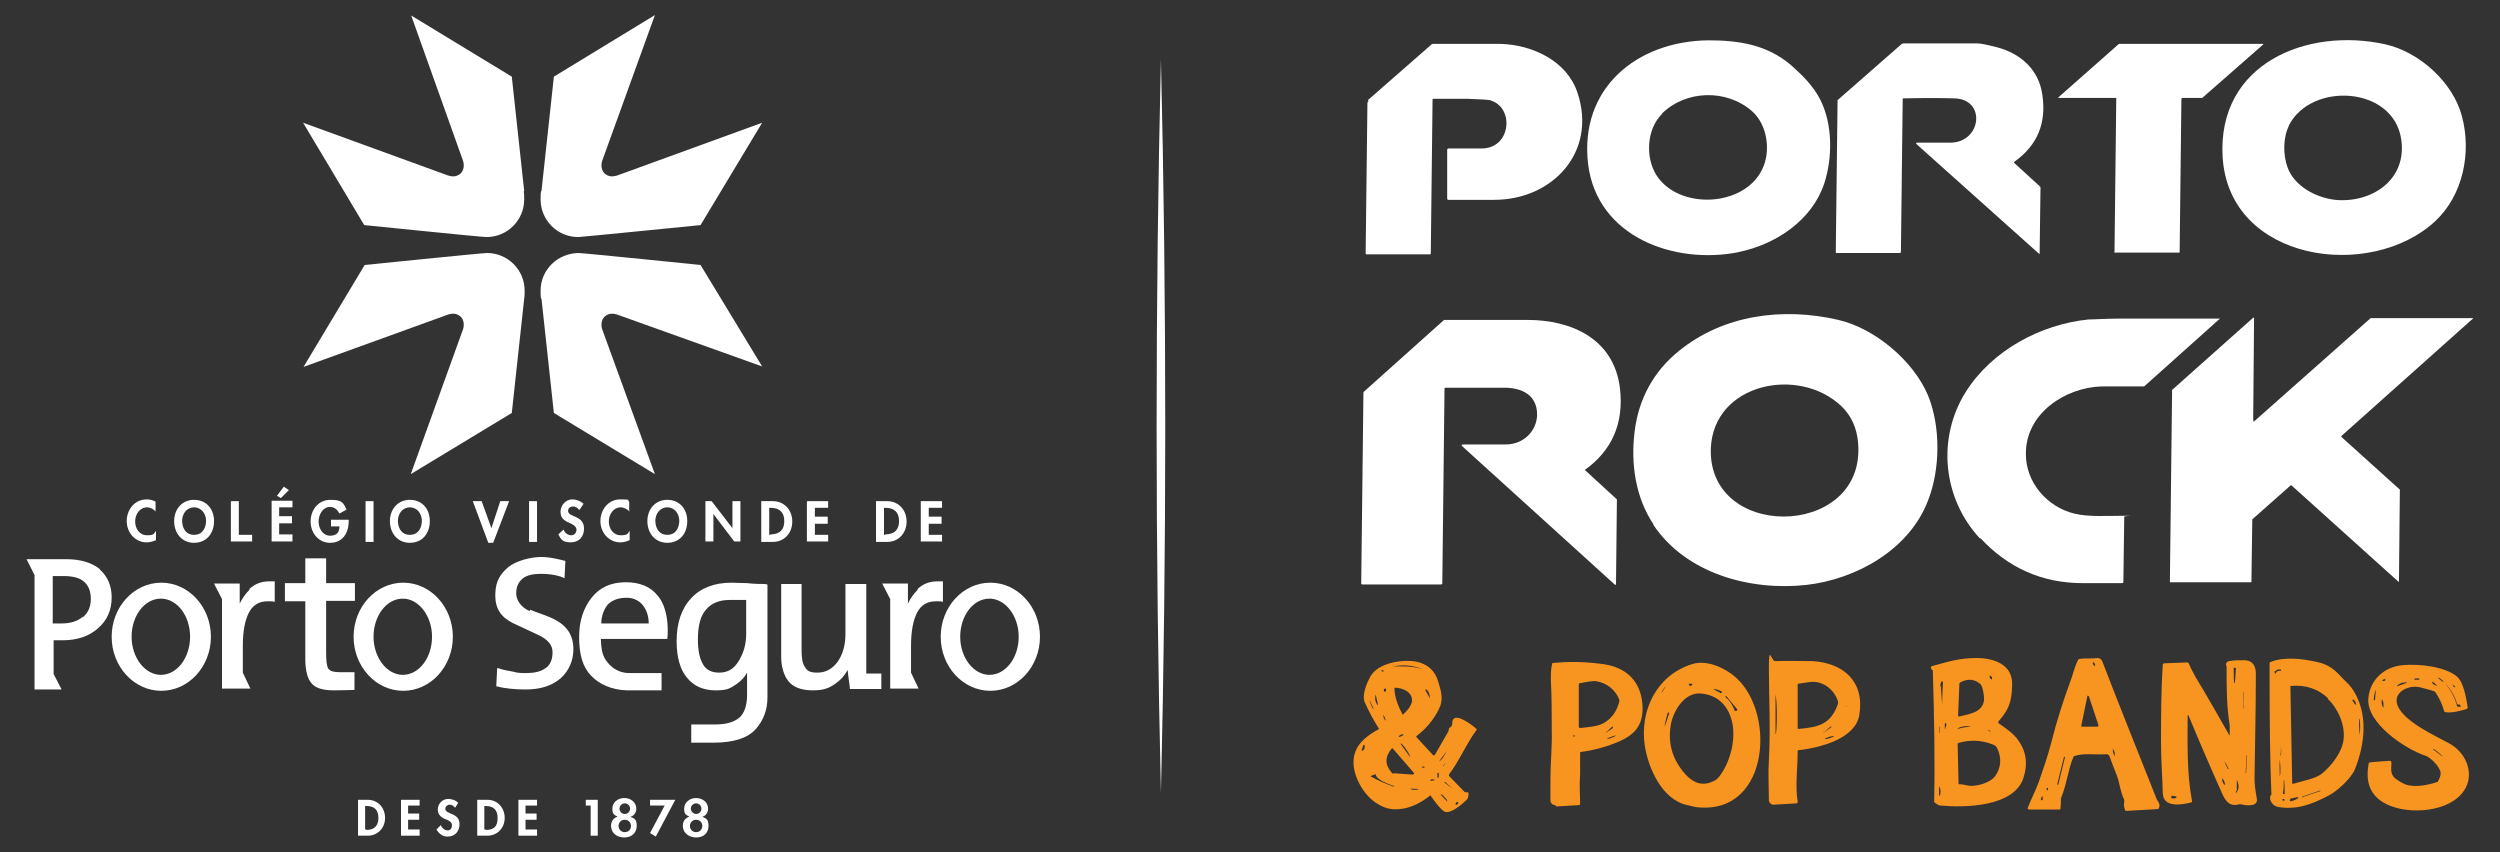
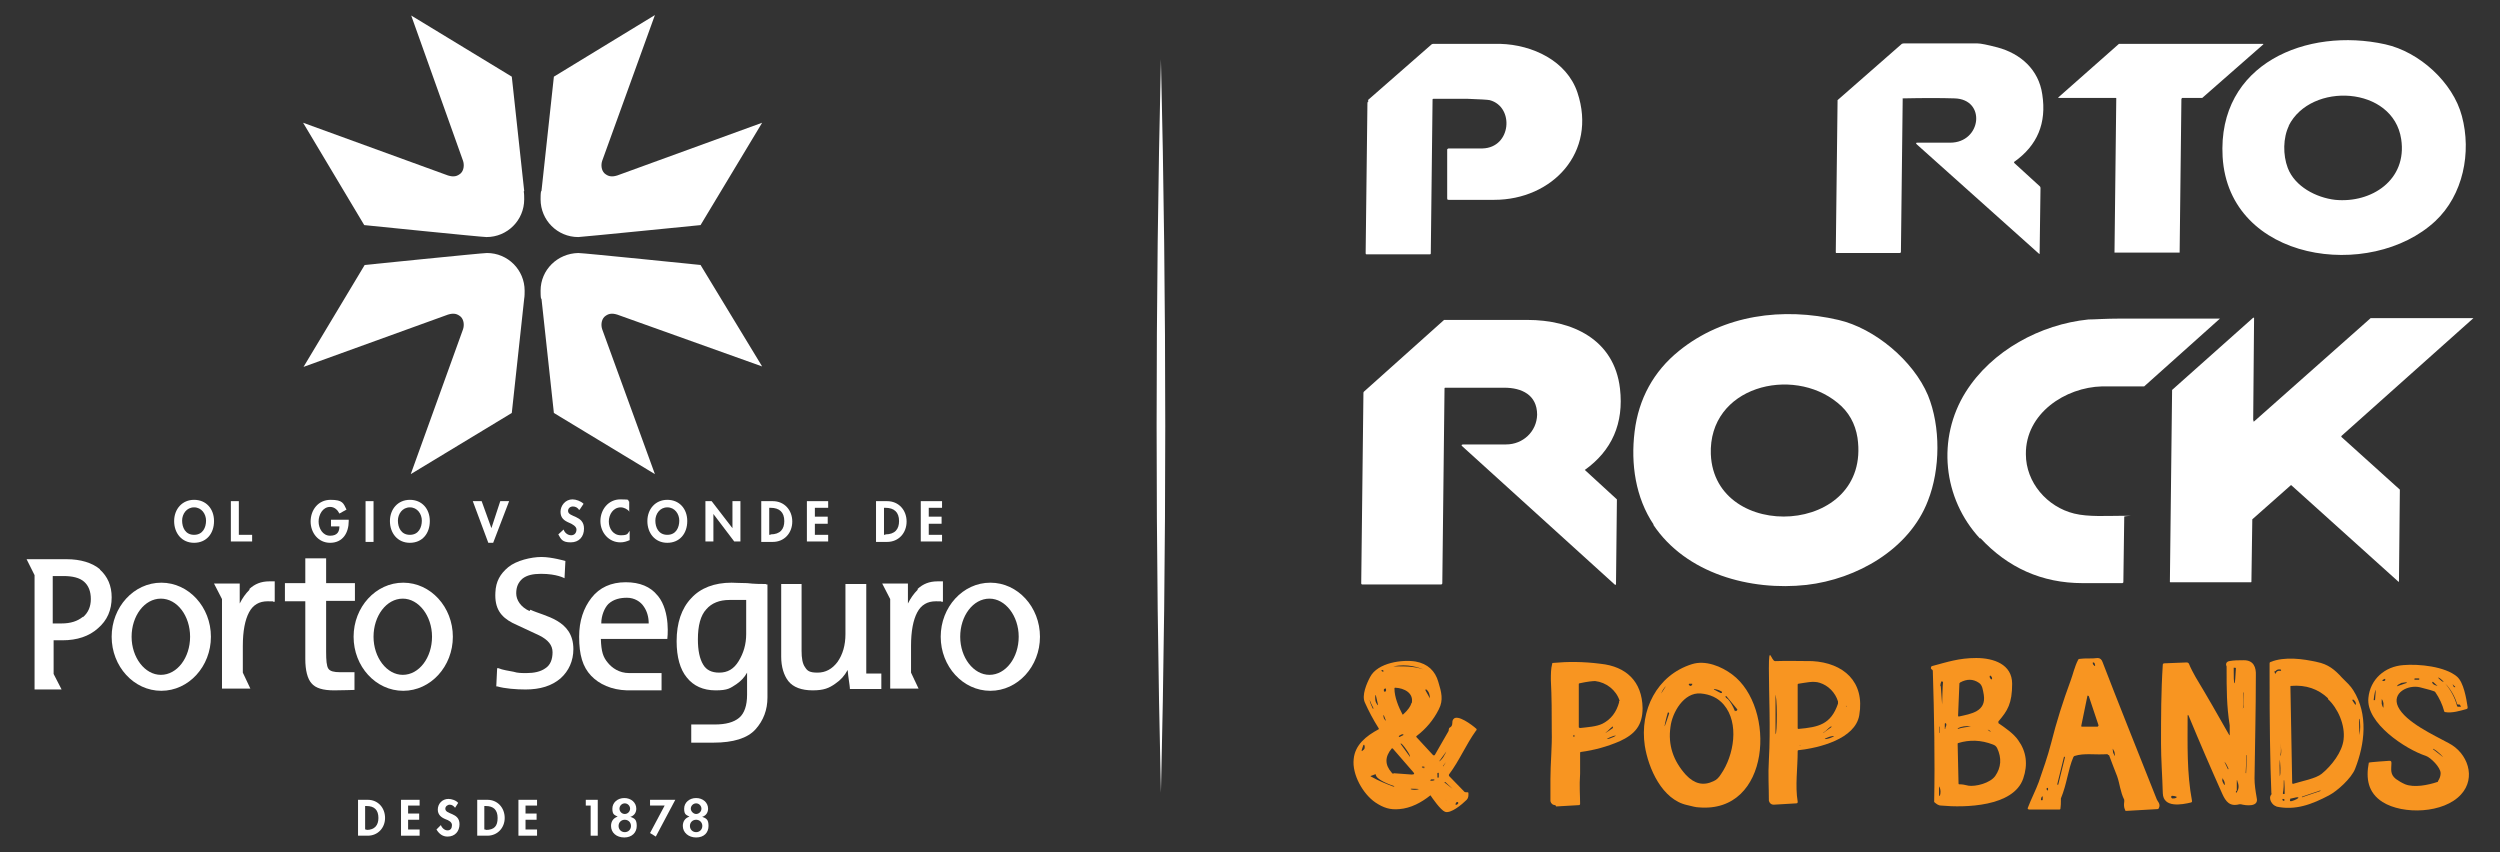
<svg xmlns="http://www.w3.org/2000/svg" id="Layer_1" version="1.1" viewBox="0 0 564.2 192.3">
  <rect x="0" y="0" width="564.2" height="192.3" fill="#333333" stroke="none" />
  <defs>
    <style>
      .st0 {
        fill: #fff;
      }

      .st1 {
        fill: #f89521;
      }
    </style>
  </defs>
  <g>
    <path class="st0" d="M501.6,35.4c-1.2-21.1,19.1-29.3,36.7-25.4,7.7,1.7,15.3,8.6,17.3,16.2,2.2,8.2.3,17.8-6,23.7-14.6,13.6-46.6,9.2-48-14.5h0ZM516.6,28.3c-1.4,2.8-1.4,6.7-.3,9.6,1.6,4.2,6.4,6.7,10.7,7.2,8.2.8,16.3-4.5,14.9-13.7-1.8-12-20.4-13-25.4-3h.1Z" />
    <path class="st0" d="M492.3,22.3l-.4,34.7s0,0-.1,0h-14.6l.4-34.8s0-.1-.1-.1h-12.9s-.1,0-.1-.1h0l13.7-12.1h32.5s.1,0,.1.1h0l-13.8,12.1h-4.5s-.1,0-.1.1h0Z" />
    <path class="st0" d="M429.4,22.3l-.4,34.5c0,.2-.1.3-.3.3h-14.2c-.2,0-.2,0-.2-.3l.4-33.9c0-.1,0-.2,0-.3l14.5-12.7s.2-.1.4-.1h16.7c.7,0,2.2.3,4.5.9,5.2,1.4,9.3,5,10.1,10.6,1,6.5-1.1,11.5-6.3,15.2-.1,0-.1.2,0,.3l5.8,5.3s.1.2.1.3l-.2,14.9s0,0-.1,0h0l-27.6-24.7c-.3-.3-.2-.4.1-.4h7.4c7.1,0,8.2-9.8,1-10-3.1-.1-7-.1-11.6,0-.1,0-.2,0-.2.2v-.2Z" />
-     <path class="st0" d="M392.4,56.9c-14.5,2.9-32-3.4-34-19.9-2-17.1,11-27.7,27.1-27.9,7,0,13.3,1,18.7,5.6,2.6,2.3,5.1,4.8,6.6,7.8,2.8,5.5,2.8,13.1.9,18.9-2.8,8.4-11,13.8-19.4,15.5h.1ZM375.1,25.7c-3.5,3.4-3.8,9.8-1.3,13.8,5,7.9,19.8,7.3,23.9-1.3,2-4.1,1.2-10.1-2.4-13.2-5.7-4.9-14.8-4.7-20.2.6h0Z" />
    <path class="st0" d="M308.7,22.6l14.4-12.6s.2-.1.3-.1h15.2c7.2.2,15,3.8,17.4,11,4.5,13.5-5.7,24.2-18.8,24.2h-10.2c-.3,0-.4,0-.4-.4v-11c0,0,.2-.2.3-.2,2.6,0,5.1,0,7.7,0,6.5-.2,7.2-9.4,1.6-10.9-.5-.1-2.2-.2-5-.3h-7.7c-.1,0-.2,0-.2.2l-.4,34.7c0,0,0,.2-.2.2h-14.2c-.2,0-.3,0-.3-.3l.4-33.7c0-.2,0-.4.2-.5v-.2Z" />
    <path class="st0" d="M508.6,95.2l26.4-23.4h23.1s.1,0,.1,0h0l-29.8,26.6v.2h0l13.2,11.9h0l-.2,20.7s0,.1-.1.1h0l-24.2-21.8h-.1l-8.7,7.7h0l-.2,14.1s0,.1-.1.1h-18.2s-.1,0-.1-.1h0l.5-43.3h0l18.3-16.3h.2l-.2,23.2s0,0,.1,0h0Z" />
    <path class="st0" d="M446.9,121.6c-8.5-9.1-9.8-22.7-3.3-33.1,5.9-9.4,16.9-15.3,27.7-16.4,1.4,0,3.8-.2,7.2-.2h22.4s.1,0,.1,0h0c0,0-17.1,15.3-17.1,15.3,0,0-.2,0-.3,0h-9.2c-8.3.2-17.3,6.1-17.2,15.3,0,6.4,4.8,11.9,10.9,13.4,3.2.8,7.5.5,11.1.5s.2,0,.2.2l-.2,14.8s0,.1-.2.2h-9c-9.2,0-16.9-3.5-23.1-10.2h0Z" />
    <path class="st0" d="M373.2,118.4c-4.1-6.1-5.2-13.7-4.3-21,.9-7.4,4.3-13.6,10-18.2,10.1-8.2,23.5-9.9,36-7,8.2,1.9,16.9,9.2,20.2,17,2.9,7.1,2.8,16.7,0,23.8-4.2,11-16.1,17.7-27.4,19-12.6,1.4-27.2-2.5-34.6-13.6h0ZM386.1,102.5c.8,20.1,36.3,18.5,33.1-3.7-.5-3.2-2-5.9-4.5-7.9-10.2-8.4-29.2-3.7-28.6,11.7h0Z" />
    <path class="st0" d="M357.6,106l7.3,6.7s0,.2,0,.3l-.2,18.8s0,.2-.2.2h0l-34.4-31.2c-.4-.3-.3-.5.2-.5h9.6c3.8,0,6.9-2.9,7-6.7,0-4.5-3.5-6.1-7.4-6.1h-13.3c-.1,0-.2,0-.2.2l-.5,43.9c0,.2-.1.3-.3.3h-17.8c-.1,0-.2-.1-.2-.2h0l.5-43c0,0,0-.2.1-.3l18.1-16.2s.2,0,.3,0h18.5c10,0,19.6,4.3,20.9,15.5.9,7.8-1.8,14-8,18.4,0,0,0,.2,0,.3v-.3Z" />
    <g>
      <path class="st1" d="M547.5,170.6c-4.6-1.5-13.6-7.4-13-13.1.4-4.2,3.7-7.1,7.9-7.4,3.5-.3,9.4.3,12.1,2.6,1.5,1.3,2.1,4.9,2.4,6.9,0,.2,0,.3-.2.4-1.4.4-3.4,1-4.9.7-.1,0-.2-.1-.2-.2-.4-1.5-1.1-3-2-4.3,0,0-.2-.2-.3-.2-1.1-.4-2.2-.6-3.2-.9-2.6-.6-6.4,1.2-4.9,4.4,1.7,3.5,8.1,6.4,11.4,8.2,4.3,2.2,6.3,7.8,2.8,11.6-3.9,4.3-13.1,4.6-17.7,1.7-3.3-2.1-3.8-5.3-3.1-8.9h.1c0-.1,4.5-.4,4.5-.4.4,0,.5.1.5.5,0,1.3-.4,2.5,1,3.6.7.5,1.4.9,2.1,1.2,2,.8,5.1.2,7.2-.5.1,0,.2,0,.2-.2.4-.6.6-1.2.6-1.8,0-1.3-2.2-3.5-3.3-3.9h0ZM551.5,153.9s-.2-.3-.6-.6h0c-.3-.3-.6-.4-.7-.4h0s.2.3.6.6h0c.3.3.6.4.7.4h0ZM545.9,153.4s.1,0,.1-.2c0,0,0-.1-.2-.1h-.8q-.3.2,0,.3h.9ZM555.1,159h-.4c-.1,0-.2-.1-.2-.2-.5-1.7-1.4-3.2-2.6-4.5h0c1.2,1.5,2.1,3.1,2.6,5,0,.1.1.2.3.2h.5q.2-.2,0-.2l-.2-.3ZM548.9,154c.1.5.8.7,1.2.8h0l-1-.9h-.2q0,.1,0,0ZM553.7,154.9c0,.1.2.2.3.2,0,0,.1,0,.1-.1h0l-.5-.5h-.1c.1.2.2.3.2.3h0ZM538.2,153.2l-.4.2c-.2.1-.2.2,0,.3.2,0,.4,0,.5-.2v-.3h-.2,0ZM540.9,154.9l2.3-.8h0c0-.2-.6-.1-1.1,0h-.1c-.6.3-1,.5-1,.7h0ZM535.8,158h.2c.1-1.3.2-2.3.1-2.3h0s-.3,1-.4,2.2h0c0,.1,0,.1,0,.1ZM537.9,159.7v-1h0c-.1-.5-.3-.9-.4-.9v1h0c.1.5.3.9.4.9ZM549.1,169.1l2.3,1.8h0c-.6-.7-1.4-1.4-2.2-1.9h-.1Z" />
      <path class="st1" d="M513.8,182c-1-.2-2-1.8-1.2-2.7,0,0,.1-.2,0-.3-.3-7.2-.4-16-.4-26.4v-2.9c0-.1,0-.2.2-.3,3.2-1.3,7.4-.7,10.5,0,2.5.5,4,1.7,5.7,3.6.9.9,1.9,1.8,2.5,2.8,3.4,5.4,2.6,12.1.4,17.7-.8,2.1-4,5-5.9,6-3.8,2-7.6,3.5-12,2.5h.2ZM513.4,151.4c-.1.1-.1.3,0,.5,0,.2.2.2.2,0,.2-.4.5-.6,1-.5,0,0,.2,0,.2-.1,0,0,0-.2-.1-.2h0c-.5-.1-.9,0-1.2.4h0ZM525.4,157.6c-2.2-2.1-5-3.1-8.4-2.8,0,0-.1,0-.1.1l.4,21.8s0,.2.2.2h0c1.9-.6,5.2-1.2,6.5-2.3,2.2-1.8,4.6-4.9,4.9-7.7.4-3.3-1.3-7.1-3.6-9.2h.1ZM531.1,157.9h-.2v.2l.6.9h.2c0-.6-.3-.9-.7-1.2h0ZM532.4,162.3c0,1.2,0,2.4.1,3.6h0c.2-1.3.2-2.6,0-3.8h0v.2h-.1ZM516,161.1h0l.2,6.6h0l-.2-6.6ZM530.9,163h0l.3,3.2h0l-.3-3.2ZM514.7,170.4c-.4,1.4-.2,3.3-.2,4.8s0,.1,0,0c.3-.7.1-3,0-3.9v-.3c.6-1.1.2-2.2.2-3.4h0c0,1,.2,1.8-.1,2.9h.1ZM515.4,176.1c0,1.1,0,1.9-.2,2.9,0,.1,0,.2.2.2h0c.1,0,.2,0,.2-.1,0-1,0-2-.1-3h0ZM523.7,178.4h-.1l-4.1,1.4h0c0,.1,0,.2.1.1h0l4.1-1.4h0ZM516.8,180.4v.4h.4c.9-.3,1.5-.6,1.5-.8h0c0-.2-.8,0-1.6.2h-.2c0,.1,0,.2,0,.2ZM515.2,180.6c0,.1.2.2.3.1h0c.2-.2,0-.4-.2-.4s-.2,0-.2.1h0c0,.1,0,.2,0,.2Z" />
      <path class="st1" d="M503.2,165.9v-2.2c-.7-4.4-.7-8.1-.7-13v-.3c-.3-.6,0-1.1.6-1.2,1.1-.2,2-.2,3.3-.2,2.2,0,2.8,1.6,2.7,3.5,0,7.7-.2,15.5-.3,23.2,0,1.3.2,2.7.5,4.4.5,2.1-2.5,1.7-3.6,1.4h-.3c-2.2.6-3.1-.6-3.9-2.4-2.6-5.8-5.1-11.6-7.5-17.4-.2-.5-.3-.5-.3,0,0,6.4-.2,12.7,1,19.1,0,.1,0,.2-.2.3-2.1.5-6.3,1.3-6.4-2.1-.1-3.7-.4-7.7-.4-11.2,0-5.8,0-11.7.4-17.8,0-.1.1-.3.3-.3l5.1-.2c.2,0,.4.1.5.3.4,1,1,2.1,1.5,3,2.6,4.3,5.1,8.7,7.6,13.1,0,.1,0,0,.1,0h0ZM504.4,150.7h-.3c0,1.9,0,3.5.2,3.5h0c.1,0,.2-1.5.3-3.4h0c0-.1-.2-.1-.2-.1ZM506.2,156.3s.1,2.9,0,3.4,0,0,.1,0h0v-3.3s0-.2-.2-.2h-.1.2ZM505.6,161.4h0l.3-3.8h0l-.3,3.8ZM507.1,170.5h0c0-.1-.1-.1-.1-.1h0l-.2,4h0c0,.1.1.1.1.1h0l.2-4ZM502,171.9l.8,1.7h.1v-.2c-.3-.7-.6-1.2-.9-1.5q-.2-.2,0,0h0ZM501.5,175.9c0,.4.2.8.4,1.1.1.2.2.2.2,0,0-.5-.2-.9-.5-1.3-.1-.2-.2-.2-.1,0h.1c0,.1,0,.2,0,.2ZM504.6,178.6c0,.4,0,.5.3,0,.4-.7.4-1.4,0-2.4,0-.2-.1-.2-.1,0v2.2l-.2.2ZM491.2,179.8c-.3-.1-.6-.2-.9-.2s-.3.1-.3.3.2.3.3.3c.3,0,.6,0,.9-.2h0v-.2Z" />
      <path class="st1" d="M475.6,170.2c-2.9.2-5.2-.3-7.4.4-.1,0-.2.1-.3.3-1.2,2.8-1.4,5.9-2.8,9.3v.4c0,.6,0,1.2-.1,1.9,0,.1-.1.2-.2.2h-6.8c-.2,0-.4-.1-.4-.3h0c.8-2.1,1.8-4,2.5-5.9,1-2.9,2-5.7,2.8-8.8,1.2-4.8,2.7-9.5,4.4-14.1.5-1.3.9-3.2,1.7-4.7,0-.1.2-.2.3-.2,1.4-.2,2.7,0,4.1-.2.5,0,.9.3,1.1.9,3.3,8.6,7.4,18.8,12.2,30.9.2.6,1,1.1.5,2.1,0,0-.1.2-.3.2l-7,.4c-.2,0-.3,0-.3-.2-.3-.6-.3-1.2-.2-1.9v-.4c-.9-1.8-1-3.6-1.6-5.3-.6-1.5-1.2-3.1-1.8-4.7,0-.1-.1-.1-.2-.1l-.2-.2ZM472.3,149.7c0,.2.2.4.3.5.2.2.3.1.2-.1,0-.3-.1-.5-.3-.6h-.2v.2ZM471.4,157.1s-.1-.1-.2-.1h-.1c0,.1-1.4,6.8-1.4,6.8,0,0,0,.2.1.2h3.6s.2-.2.2-.3h0l-2.2-6.6h0ZM477.3,170.6s0-.4-.1-.9c-.2-.4-.4-.8-.4-.7,0,0,0,.4.1.9.2.4.4.8.4.7h0ZM466,171v-.2h-.2l-1.5,6.1v.2h.2l1.5-6.1ZM462,177.8c-.2.2-.2.3,0,.5s.2.1.2,0v-.4h0c0-.1-.2-.1-.2-.1ZM460.9,179.7c-.2.2-.3.5-.3.7s0,.2.2.2.2-.1.2-.2h0v-1c.1-.1,0-.1,0,0v.4h0Z" />
      <path class="st1" d="M436.5,181.1h0c.2-9.9,0-19.8-.3-29.6,0-.1,0-.3-.2-.4-.2-.1-.3-.3-.2-.5,0-.1.1-.3.3-.3,3.4-.9,6-1.8,9.9-1.8s8.1,1.4,8.1,5.8-1,6.1-3.1,8.5v.4h0c1.6,1.1,3.5,2.4,4.5,3.9,1.8,2.5,2.2,5.4,1.1,8.6-2.2,6.4-13.2,6.6-18.5,6.1-.7,0-1.1-.4-1.6-.8h0ZM449.5,153.3c.1,0,.1-.3,0-.5h0c-.1-.2-.3-.4-.4-.3-.1,0-.1.3,0,.5h0c.1.2.3.4.4.3ZM446.6,154.1c-1.3-.9-2.7-.9-4.2-.1l-.2.2-.3,7.3c0,.1,0,.2.2.2,2.7-.6,6.2-1.1,5.6-4.9-.2-1.1-.3-2.2-1.1-2.7ZM438,154.9c.1,1.4.2,2.7.3,4.1h0s.1-4.5.2-5c0,0,0-.2-.2-.2h-.2c-.1.3-.2.6-.2,1h0ZM439,164.5c0-.5.4-.7.2-1.2,0,0-.1-.1-.2-.1,0,0-.1,0-.1.2v1.1h.1ZM441.9,164.5c.7-.3,2.1-.4,2.9-.6h0c-1.1-.1-2.1,0-3.1.5h.2ZM448.6,164.7c.2.2.4.4.7.4h0c0-.1-.6-.4-.6-.4q-.2,0-.1.1h0ZM437.6,164.5v.9h.1v-1.4h-.1v.5ZM444.1,177.3c1.8.3,5.1-.6,6.2-2.2,1.3-1.9,1.5-4,.4-6.3-.3-.5-.5-.6-1-.8-2.6-1-5.2-1.1-7.8-.3,0,0-.1,0-.1.2l.2,8.9c0,.1,0,.2.2.2.7,0,1.1.1,2,.3h0ZM437.8,179.6c.2-.7.2-1.4-.1-2,0-.1-.1-.1-.1,0v1.6c0,.2,0,.4.1.4h.2,0Z" />
      <path class="st1" d="M405.7,169.6c0,3.7-.6,7.8,0,11.3,0,.2,0,.4-.3.4h0l-5.1.3c-.6,0-1-.4-1.1-.9h0c0-3.1-.2-5.9,0-9.2.4-6.9,0-14.9,0-20.6s.5-1.7,1.4-1.7c2.8-.1,5.6,0,8.4,0,7,.4,11.9,4.6,10.6,12.2-.9,5.4-9.1,7.4-13.7,7.9,0,0-.2,0-.2.2h0ZM414.8,158.3c-.6-2-2.2-3.6-4.1-4.2-1.5-.5-3.3,0-4.8.2,0,0-.2,0-.2.2v9.8c0,.1,0,.2.2.2,4.5-.4,7.3-1,8.9-5.7v-.5ZM402.1,161.9h0v-6h.2v6h-.2ZM400.7,156.6v9.1h0c.2,0,.3-2,.3-4.5h0c0-2.6-.2-4.6-.4-4.6h0ZM416.8,159.4v.6s0,.1,0,.1h0v-.7s0-.1-.2-.1c0,0,0,0,0,.1h0ZM413.2,164c-.6.2-.9.9-1.7,1.3h0q0,.1,0,.1l1.8-1.3v-.2h-.2ZM413.9,166.1s-.5,0-1.1.2-1,.4-1,.5h0s.5,0,1.1-.2,1-.4,1-.5h0ZM406.4,168.2h-.5c.2,0,.4.1.6,0h0c0-.1,0,0,0,0ZM401.7,169.7h0l-.2,6.2h0l.2-6.2Z" />
      <path class="st1" d="M380.8,181.7c-5.7-1.2-8.8-8.3-9.6-13.4-1.2-8,2.7-15.9,10.6-18.4,3.1-1,6.7.5,9.1,2.3,10,7.4,8.8,31.5-7.6,30-.5,0-1.3-.2-2.5-.5h0ZM381.3,154.8c.2,0,.5,0,.6-.3,0-.1,0-.2,0-.2h-.7c0,.1-.2.2,0,.3h0c0,.1.2.1.2.1h0ZM386.8,155.6l1.5.8h.3v-.3h0c-.5-.3-1-.5-1.7-.6h-.1ZM376,154.8c-.5.5-.9,1.1-1.1,1.7h0l1.1-1.7h0q0-.1,0-.1h0ZM380.5,174.9c1.9,2,3.9,2.5,6.2,1.4.7-.3,1.2-.8,1.7-1.6,2.9-4.2,4.2-11.5.6-15.7-1.3-1.5-3-2.3-5.2-2.5-3.8-.3-6.4,4.3-6.8,7.5-.6,4.1.6,7.7,3.5,10.9h0ZM389.9,157.7c.7.8,1.2,1.7,1.6,2.7,0,.1,0,.2.2,0h.3c0-.2.2-.3,0-.4l-2.4-2.9h-.2c0,.4.3.4.4.6h0ZM376.6,160.8h-.2c-.5,1.7-.8,3.1-.7,3.1h0s.5-1.3,1-2.9h0c0-.1-.1-.2-.1-.2Z" />
      <path class="st1" d="M351,181.7c-.6,0-1-.4-1.1-.9h0v-5c0-3.4.4-7.4.3-10.8,0-3.8,0-7.7-.2-11.5,0-1.4,0-2.6.3-3.7,0-.1,0-.2.3-.2,3.2-.3,6.7-.3,10.6.2,5.8.6,9.4,4,9.5,10,0,3.9-1.7,5.9-5.2,7.5-2.8,1.2-5.7,2-8.7,2.4,0,0-.2,0-.2.2,0,1.6,0,3.1,0,4.7-.2,2.9,0,4.8,0,6.8,0,.1,0,.2-.2.3l-5.2.3-.2-.3ZM365.5,158.1c-.8-2.4-3-4.1-5.5-4.4-.5,0-1.7.1-3.5.5,0,0-.2,0-.2.2v9.7c0,.1.2.2.3.2,1.7-.2,3.7-.3,5.1-1,1.9-1,3.1-2.6,3.7-4.8v-.3h.1ZM352.9,162.3h0v-5.6h0v5.6h0ZM363.9,164c-.4.2-.9.9-1.6,1.4h0c0,.1,1.7-1.1,1.7-1.1,0,0,0-.2,0-.3,0,0-.2-.1-.2,0h0ZM364.7,166s-.5,0-1.1.3c-.6.2-1,.5-1,.5h0s.5,0,1.1-.3h0c.6-.2,1-.5,1-.5h0ZM355.1,165.8v.5h.2c0-.2,0-.3,0-.4,0-.1-.2,0-.2,0h0Z" />
-       <path class="st1" d="M323.1,179.5s-.2-.1-.3,0h0c-2,1.6-4.4,2.9-7,3.1-2.1.2-3.6-.3-5.4-1.5-2.8-1.9-5.3-6.3-4.9-9.8.3-3.2,2.8-5.2,5.6-6.7.1,0,.1-.2,0-.3-1.2-1.9-2.2-3.8-3.1-5.8-.7-1.6.4-4.2,1.2-5.7,1.7-3.3,7.4-4,10.3-3.5,2.7.5,4.4,2.1,5.1,4.6.7,2.3,1.2,4.1.1,6.2-1.2,2.4-2.9,4.4-5,6-.1,0-.1.2,0,.3l3.7,4c.1.1.3.1.4,0h0c1-1.8,2.1-3.6,3.1-5.4.1-.2,0-.3.1-.5,0-.1,0-.2.2-.3.9-.5.3-1.3.8-1.9.9-1.2,4.2,1.3,5.1,2.1.2.1.2.4,0,.5-2.3,3.2-3.7,6.7-6.1,9.9v.3l3.5,3.6s.2.1.3.1h.4c.2,0,.2.1.2.3,0,.5,0,1-.4,1.4-1,1-3.6,3.2-4.9,2.7-1-.4-2.8-3-3.4-3.9l.4.2ZM313.6,150.4c2.9,0,5.5-.2,8.3.9h-.1c-2.7-1.2-5.4-1.5-8.2-.7h0v-.2ZM311.9,151.2s-.2,0-.1.2h0c0,.1.2.1.2.1,0,.2.2.2.2,0v-.2c-.1,0-.2-.1-.3-.1ZM321.9,155.6h-.2v.2l1,1.8h0c0-.8-.2-1.5-.8-2ZM318.6,158.7c.5-2.3-1.7-3.4-3.7-3.5-.1,0-.2,0-.2.2,0,1.9.9,4.1,1.8,5.8,0,.1.1.1.2,0,1.1-1,1.7-1.9,1.8-2.5h.1ZM312.5,156.1c.1,0,.2,0,.3-.2v-.3c0-.1,0-.3-.2-.2-.1,0-.3.1-.3.3s0,.4.2.4ZM310.4,156.8c-.1.9-.1,1.6.5,2.3q.1.1.1,0l-.5-2.2q0-.1,0,0h-.1ZM309.2,158.5c.2.5.4,1,.6,1.4h.2c-.3-.7-.6-1.1-.7-1.5-.3-.7-.3-.6-.1,0h0ZM312.2,161.3c0,.6.1,1,.6,1.4q.1,0,0,0l-.5-1.3h-.1ZM315.9,166.3l.8-.4v-.2h-.1c-.3,0-.6.2-.9.4v.2h.2ZM316.1,167.9l2.1,2.9h0c.1-.1-.2-.8-.8-1.6h0c-.6-.9-1.1-1.4-1.2-1.4h-.1ZM326.4,169.6l-1.6,2.2h0c0,.1.5-.3.9-.9h0c.4-.7.7-1.2.7-1.3h0ZM307.7,168.1l-.4,1.2c0,.2,0,.3.2.1.5-.3.6-.7.4-1.3h-.2ZM314.5,174.5l4.1.3c.6,0,.7-.2.3-.6l-4.6-5.3h-.2c-1.6,1.9-1.6,3.7,0,5.5,0,.1.2.2.3.2h.1ZM326.6,171.6l-.9,1.2v.2h0q0,.1,0,0h0l.9-1.5h0ZM321.4,173.4v-.2c.2,0,.1-.1,0-.2h-.5v.2c.2,0,.3.1.4,0h0v.2ZM324.4,175.2v.2h0q0,.1.1.1c.1,0,.2,0,.2-.1v-.8c0-.1,0-.2-.1-.2h-.1c-.1.1-.2.2-.1.4v.3h0ZM323.7,176.1v-.2h-.7s-.2.1-.2.2c0,0,0,.1.1.1.3,0,.5,0,.8-.1ZM309.5,175.3c1.6.9,3.3,1.6,4.9,2.2h.2q.2,0,0-.1c-.9-.3-3.9-1.4-4.1-2.5,0-.2-.1-.2-.3-.1l-.8.3c-.1,0-.1.1,0,.2h0ZM326,176.6l1.8,1.4h0l-1.6-1.5h-.2,0ZM318.3,178.1c.6.2,1.3.2,1.9,0h0c0-.1-1.8-.1-1.8-.1v.2h-.1ZM325.1,179.3l1.5,1.6h0c.1-.1-.1-.5-.5-.9h0c-.4-.5-.8-.8-.9-.7h-.1ZM329.1,181.3h0c0-.2,0-.3-.2-.3h0c-.3,0-.4.3-.4.5s0,.2.2.1c0,0,.2,0,.2-.1.1-.1.2-.2.2-.2Z" />
+       <path class="st1" d="M323.1,179.5s-.2-.1-.3,0h0c-2,1.6-4.4,2.9-7,3.1-2.1.2-3.6-.3-5.4-1.5-2.8-1.9-5.3-6.3-4.9-9.8.3-3.2,2.8-5.2,5.6-6.7.1,0,.1-.2,0-.3-1.2-1.9-2.2-3.8-3.1-5.8-.7-1.6.4-4.2,1.2-5.7,1.7-3.3,7.4-4,10.3-3.5,2.7.5,4.4,2.1,5.1,4.6.7,2.3,1.2,4.1.1,6.2-1.2,2.4-2.9,4.4-5,6-.1,0-.1.2,0,.3l3.7,4c.1.1.3.1.4,0h0c1-1.8,2.1-3.6,3.1-5.4.1-.2,0-.3.1-.5,0-.1,0-.2.2-.3.9-.5.3-1.3.8-1.9.9-1.2,4.2,1.3,5.1,2.1.2.1.2.4,0,.5-2.3,3.2-3.7,6.7-6.1,9.9v.3l3.5,3.6s.2.1.3.1h.4c.2,0,.2.1.2.3,0,.5,0,1-.4,1.4-1,1-3.6,3.2-4.9,2.7-1-.4-2.8-3-3.4-3.9l.4.2ZM313.6,150.4c2.9,0,5.5-.2,8.3.9h-.1c-2.7-1.2-5.4-1.5-8.2-.7h0v-.2ZM311.9,151.2s-.2,0-.1.2h0c0,.1.2.1.2.1,0,.2.2.2.2,0v-.2c-.1,0-.2-.1-.3-.1ZM321.9,155.6h-.2v.2l1,1.8h0c0-.8-.2-1.5-.8-2ZM318.6,158.7c.5-2.3-1.7-3.4-3.7-3.5-.1,0-.2,0-.2.2,0,1.9.9,4.1,1.8,5.8,0,.1.1.1.2,0,1.1-1,1.7-1.9,1.8-2.5h.1ZM312.5,156.1c.1,0,.2,0,.3-.2v-.3c0-.1,0-.3-.2-.2-.1,0-.3.1-.3.3s0,.4.2.4ZM310.4,156.8c-.1.9-.1,1.6.5,2.3q.1.1.1,0l-.5-2.2q0-.1,0,0h-.1ZM309.2,158.5c.2.5.4,1,.6,1.4h.2c-.3-.7-.6-1.1-.7-1.5-.3-.7-.3-.6-.1,0h0ZM312.2,161.3c0,.6.1,1,.6,1.4q.1,0,0,0l-.5-1.3h-.1ZM315.9,166.3l.8-.4v-.2h-.1c-.3,0-.6.2-.9.4v.2h.2ZM316.1,167.9l2.1,2.9h0c.1-.1-.2-.8-.8-1.6h0c-.6-.9-1.1-1.4-1.2-1.4h-.1ZM326.4,169.6l-1.6,2.2h0c0,.1.5-.3.9-.9h0c.4-.7.7-1.2.7-1.3h0ZM307.7,168.1l-.4,1.2c0,.2,0,.3.2.1.5-.3.6-.7.4-1.3h-.2ZM314.5,174.5l4.1.3c.6,0,.7-.2.3-.6l-4.6-5.3h-.2c-1.6,1.9-1.6,3.7,0,5.5,0,.1.2.2.3.2h.1ZM326.6,171.6l-.9,1.2v.2h0q0,.1,0,0h0l.9-1.5h0ZM321.4,173.4v-.2c.2,0,.1-.1,0-.2h-.5v.2c.2,0,.3.1.4,0h0v.2ZM324.4,175.2v.2h0q0,.1.1.1c.1,0,.2,0,.2-.1v-.8c0-.1,0-.2-.1-.2h-.1c-.1.1-.2.2-.1.4v.3h0ZM323.7,176.1v-.2h-.7s-.2.1-.2.2c0,0,0,.1.1.1.3,0,.5,0,.8-.1ZM309.5,175.3c1.6.9,3.3,1.6,4.9,2.2h.2q.2,0,0-.1c-.9-.3-3.9-1.4-4.1-2.5,0-.2-.1-.2-.3-.1l-.8.3c-.1,0-.1.1,0,.2h0ZM326,176.6l1.8,1.4h0l-1.6-1.5h-.2,0ZM318.3,178.1c.6.2,1.3.2,1.9,0h0c0-.1-1.8-.1-1.8-.1v.2h-.1ZM325.1,179.3l1.5,1.6h0h0c-.4-.5-.8-.8-.9-.7h-.1ZM329.1,181.3h0c0-.2,0-.3-.2-.3h0c-.3,0-.4.3-.4.5s0,.2.2.1c0,0,.2,0,.2-.1.1-.1.2-.2.2-.2Z" />
    </g>
  </g>
  <g>
    <path class="st0" d="M83.1,180.5h-2.3v8.1h2.2c2.3,0,3.9-1.8,3.9-4,0-2.3-1.6-4.1-3.9-4.1M82.7,187.2h-.3s0-5.3,0-5.3h.3c1.8,0,2.7.9,2.7,2.7,0,1.6-.8,2.7-2.7,2.7" />
    <polygon class="st0" points="92.1 181.8 92.1 183.6 94.6 183.6 94.6 185 92.1 185 92.1 187.2 94.7 187.2 94.7 188.6 90.5 188.6 90.5 180.5 94.7 180.5 94.7 181.8 92.1 181.8" />
    <path class="st0" d="M102.7,182.3c-.3-.4-.7-.7-1.2-.7s-1,.4-1,.9c0,1.4,3.2.8,3.2,3.5,0,1.6-1,2.8-2.7,2.8-1.1,0-1.9-.6-2.5-1.6l1-1c.2.6.8,1.2,1.5,1.2s1-.5,1-1.2-.8-1.1-1.4-1.3c-1-.4-1.8-1-1.8-2.2,0-1.3,1-2.4,2.4-2.4.7,0,1.7.3,2.2.9l-.7,1.1Z" />
    <path class="st0" d="M110,180.5h-2.3v8.1h2.3c2.3,0,3.9-1.8,3.9-4,0-2.3-1.6-4.1-3.9-4.1M109.6,187.2h-.3s0-5.3,0-5.3h.3c1.8,0,2.7.9,2.7,2.7s-.7,2.7-2.7,2.7" />
    <polygon class="st0" points="118.6 181.8 118.6 183.6 121.1 183.6 121.1 185 118.6 185 118.6 187.2 121.2 187.2 121.2 188.6 117 188.6 117 180.5 121.2 180.5 121.2 181.8 118.6 181.8" />
    <polygon class="st0" points="132.2 181.8 132.2 180.5 134.9 180.5 134.9 188.6 133.3 188.6 133.3 181.8 132.2 181.8" />
    <polygon class="st0" points="146.7 181.8 146.7 180.5 152.4 180.5 148 188.8 146.7 188 150 181.8 146.7 181.8" />
    <path class="st0" d="M142.4,184.3c.8-.3,1.2-1,1.2-1.8,0-1.4-1.2-2.4-2.7-2.4s-2.7,1-2.7,2.4.5,1.4,1.2,1.8c-1,.3-1.5,1.1-1.5,2.1,0,1.5,1.2,2.6,3,2.6,1.7,0,2.8-1.1,2.8-2.6s-.5-1.7-1.5-2.1M141,181.3c.7,0,1.2.6,1.2,1.2s-.5,1.2-1.2,1.2-1.2-.6-1.2-1.2.5-1.2,1.2-1.2M141,187.8c-.8,0-1.4-.6-1.4-1.4s.6-1.4,1.4-1.4,1.4.6,1.4,1.4-.6,1.4-1.4,1.4" />
-     <path class="st0" d="M35.2,115.5c-.5-.6-1.3-1-2-1-1.7,0-2.7,1.6-2.7,3.2s1,3.1,2.7,3.1,1.5-.4,2-1v2.1c-.7.3-1.3.5-2.1.5-2.6,0-4.5-2.2-4.5-4.8,0-2.6,1.8-4.9,4.5-4.9.7,0,1.4.2,2,.5v2.1Z" />
    <path class="st0" d="M43.8,112.8c-2.7,0-4.5,2.1-4.5,4.8,0,2.7,1.7,4.9,4.5,4.9,2.8,0,4.5-2.1,4.5-4.9s-1.8-4.8-4.5-4.8M43.8,120.7c-2,0-2.7-1.7-2.7-3.2s1-3,2.7-3,2.7,1.5,2.7,3-.7,3.2-2.7,3.2" />
    <polygon class="st0" points="53.9 120.7 56.9 120.7 56.9 122.2 52.1 122.2 52.1 113.1 53.9 113.1 53.9 120.7" />
-     <path class="st0" d="M64,109.9l-1.5,2,.9.5,1.8-1.8-1.2-.8ZM66,114.6v-1.6h-4.7v9.2h4.7v-1.6h-3s0-2.5,0-2.5h2.9v-1.6h-2.9s0-2,0-2h3Z" />
    <path class="st0" d="M78.7,117.4v.2c0,2.6-1.3,4.9-4.2,4.9-2.7,0-4.4-2.3-4.4-4.8,0-2.6,1.7-4.9,4.5-4.9s2.9.8,3.6,2.2l-1.6.9c-.4-.8-1.1-1.5-2.1-1.5-1.7,0-2.6,1.8-2.6,3.3,0,1.5.9,3.2,2.6,3.2s2.1-1,2.1-2.1h-1.9s0-1.5,0-1.5h4Z" />
    <rect class="st0" x="82.5" y="113.1" width="1.8" height="9.2" />
    <path class="st0" d="M92.5,112.8c-2.7,0-4.5,2.1-4.5,4.8s1.7,4.9,4.5,4.9c2.8,0,4.5-2.1,4.5-4.9s-1.8-4.8-4.5-4.8M92.5,120.7c-2,0-2.7-1.7-2.7-3.2,0-1.5,1-3,2.7-3,1.7,0,2.7,1.5,2.7,3s-.7,3.2-2.7,3.2" />
    <polygon class="st0" points="110.9 119.2 110.9 119.2 112.9 113.1 114.9 113.1 111.3 122.5 110.2 122.5 106.7 113.1 108.7 113.1 110.9 119.2" />
-     <rect class="st0" x="119.4" y="113.1" width="1.8" height="9.2" />
    <path class="st0" d="M130.7,115.1c-.3-.5-.8-.8-1.4-.8s-1.1.4-1.1,1c0,1.5,3.6.9,3.6,4,0,1.8-1.1,3.1-3,3.1s-2.2-.7-2.8-1.8l1.2-1.1c.2.7.9,1.3,1.7,1.3s1.2-.6,1.2-1.3-.9-1.2-1.6-1.5c-1.2-.5-2-1.1-2-2.5s1.1-2.8,2.7-2.8c.8,0,1.9.4,2.5,1l-.8,1.2Z" />
    <path class="st0" d="M142.1,115.5c-.5-.6-1.3-1-2-1-1.7,0-2.7,1.6-2.7,3.2s1,3.1,2.7,3.1,1.5-.4,2-1v2.1c-.7.3-1.3.5-2.1.5-2.6,0-4.5-2.2-4.5-4.8s1.8-4.9,4.5-4.9,1.4.2,2,.5v2.1Z" />
    <path class="st0" d="M150.6,112.8c-2.7,0-4.5,2.1-4.5,4.8,0,2.7,1.7,4.9,4.5,4.9,2.8,0,4.5-2.1,4.5-4.9s-1.8-4.8-4.5-4.8M150.6,120.7c-2,0-2.7-1.7-2.7-3.2s1-3,2.7-3c1.7,0,2.7,1.5,2.7,3s-.7,3.2-2.7,3.2" />
    <polygon class="st0" points="159.2 113.1 160.6 113.1 165.3 119.2 165.3 119.2 165.3 113.1 167.1 113.1 167.1 122.2 165.7 122.2 161 116 161 116 161 122.2 159.2 122.2 159.2 113.1" />
    <path class="st0" d="M174.4,113.1h-2.6v9.2h2.6c2.6,0,4.4-2,4.4-4.6,0-2.6-1.8-4.6-4.4-4.6M173.9,120.7h-.3s0-6.1,0-6.1h.3c2,0,3.1,1,3.1,3,0,1.8-.9,3-3.1,3" />
    <polygon class="st0" points="183.9 114.6 183.9 116.6 186.8 116.6 186.8 118.2 183.9 118.2 183.9 120.7 186.9 120.7 186.9 122.2 182.1 122.2 182.1 113.1 186.9 113.1 186.9 114.6 183.9 114.6" />
    <path class="st0" d="M200.3,113.1h-2.6v9.2h2.5c2.6,0,4.4-2,4.4-4.6,0-2.6-1.8-4.6-4.4-4.6M199.8,120.7h-.3s0-6.1,0-6.1h.3c2,0,3.1,1,3.1,3,0,1.8-.9,3-3.1,3" />
    <polygon class="st0" points="209.6 114.6 209.6 116.6 212.5 116.6 212.5 118.2 209.6 118.2 209.6 120.7 212.6 120.7 212.6 122.2 207.8 122.2 207.8 113.1 212.6 113.1 212.6 114.6 209.6 114.6" />
    <path class="st0" d="M56.3,133.1c-.9.9-1.6,1.9-2.2,3.1,0-.8,0-1.6,0-2.3,0-.8,0-1.6,0-2v-.2h-.2c-.2,0-1,0-1.9,0-1.4,0-2.4,0-3.3,0h-.4s1.8,3.5,1.8,3.5v20.2s6.4,0,6.4,0l-1.7-3.6v-6c0-3.4.5-5.9,1.4-7.6.9-1.7,2.3-2.5,4.2-2.5s.9,0,1.3.1h.3c0,0,0-4.6,0-4.6h-1.2c-1.9,0-3.3.6-4.5,1.7" />
    <path class="st0" d="M119.5,137.9c-2-.9-3-2.5-3-4s.5-2.5,1.4-3.3c1-.8,2.4-1.1,4.2-1.1,3.6,0,5.3,1,5.3,1l.2-3.9s-3.1-.9-5.4-.9-5.7.8-7.5,2.3c-1.8,1.5-2.8,3.2-2.9,5.7-.2,3.6,1.2,5.5,3.9,6.9,0,0,3.9,1.8,6,2.8,2,1,3,2.2,3,3.8,0,1.6-.5,2.9-1.6,3.6-1.1.8-2.6,1.1-4.3,1.1-1,0-2,0-2.9-.3-1-.2-2.5-.4-3.4-.8h-.3c0-.1-.2,4.1-.2,4.1h.2c1.7.5,4.3.7,6.4.7,3.3,0,5.9-.8,7.9-2.5,1.9-1.7,2.9-4,2.9-6.6,0-6.7-6.6-7.4-9.7-8.9" />
    <path class="st0" d="M195.4,131.8h-4.6v11.3c0,2.5-.6,4.6-1.8,6.3-1.2,1.6-2.7,2.4-4.5,2.4s-2.3-.4-2.8-1.2c-.6-.8-.8-2.1-.8-3.7v-15.1h-.9c-.6,0-1.6,0-3.5,0h-.2s0,16.4,0,16.4c0,2.3.6,4.2,1.6,5.5,1.1,1.4,3,2.1,5.5,2.1s3.7-.5,5.1-1.5c1.2-.8,2.1-1.8,2.8-3.1.1,1.4.5,3.7.5,4.1v.2s7.1,0,7.1,0v-3.5s-3.4,0-3.4,0v-20.2Z" />
    <path class="st0" d="M22.6,128.5c-1.8-1.5-4.4-2.3-7.6-2.3-7.1,0-8.6,0-8.6,0h-.4s1.8,3.6,1.8,3.6v25.8s6.1,0,6.1,0l-1.8-3.5v-7.6s2,0,2,0c3.3,0,6-.9,8-2.7,2.1-1.8,3.1-4.1,3.1-7,0-2.6-.9-4.7-2.7-6.3M18.7,139.2c-1.2,1-2.8,1.5-4.8,1.5s-.8,0-1.2,0c-.3,0-.6,0-.8,0v-10.7s2.4,0,2.4,0c2.1,0,3.7.4,4.7,1.3,1,.9,1.5,2.2,1.5,3.9,0,1.7-.6,3.1-1.8,4.1" />
    <path class="st0" d="M36.4,131.5c-6.2,0-11.2,5.5-11.2,12.2,0,6.7,5,12.2,11.2,12.2s11.2-5.5,11.2-12.2c0-6.7-5-12.2-11.2-12.2M36.3,152.3c-3.6,0-6.6-3.9-6.6-8.6,0-4.7,2.9-8.6,6.6-8.6s6.6,3.9,6.6,8.6c0,4.7-2.9,8.6-6.6,8.6" />
    <path class="st0" d="M91,131.5c-6.2,0-11.2,5.5-11.2,12.2,0,6.7,5,12.2,11.2,12.2s11.2-5.5,11.2-12.2c0-6.7-5-12.2-11.2-12.2M90.9,152.3c-3.6,0-6.6-3.9-6.6-8.6,0-4.7,2.9-8.6,6.6-8.6,3.6,0,6.6,3.9,6.6,8.6,0,4.7-2.9,8.6-6.6,8.6" />
    <path class="st0" d="M223.5,131.5c-6.2,0-11.2,5.5-11.2,12.2,0,6.7,5,12.2,11.2,12.2,6.2,0,11.2-5.5,11.2-12.2,0-6.7-5-12.2-11.2-12.2M223.3,152.3c-3.6,0-6.6-3.9-6.6-8.6,0-4.7,2.9-8.6,6.6-8.6,3.6,0,6.6,3.9,6.6,8.6,0,4.7-2.9,8.6-6.6,8.6" />
    <path class="st0" d="M172.8,131.8c-.8,0-2.6,0-4.2-.2-1.5,0-2.9-.1-3.5-.1-3.9,0-7,1.2-9.1,3.5-2.2,2.3-3.3,5.6-3.3,9.7,0,3.6.8,6.4,2.3,8.2,1.5,1.9,3.7,2.9,6.5,2.9s3.3-.5,4.7-1.4c1-.7,1.8-1.5,2.4-2.6,0,.2,0,.3,0,.5,0,.6,0,1.3,0,2.2v2.3c0,2.4-.6,4.2-1.8,5.2-1.2,1-3,1.5-5.5,1.5s-3.2,0-5.3,0v4.1c.3,0,3.6,0,5,0,4.5,0,7.7-1,9.5-3,1.8-2,2.7-4.4,2.7-7.2v-25.5h-.2ZM168.4,143.1c0,2.3-.6,4.3-1.7,6.1-1.1,1.8-2.5,2.6-4.4,2.6-1.7,0-2.9-.6-3.6-1.8-.8-1.3-1.2-3.2-1.2-5.7,0-3.1.6-5.4,1.9-6.8,1.2-1.4,3-2.1,5.2-2.1.8,0,1.4,0,2.1,0s1.1,0,1.7,0v7.9Z" />
    <path class="st0" d="M148.4,134.4c-1.6-2-4-3-7.2-3-3.3,0-5.9,1.2-7.7,3.5-1.8,2.3-2.8,5.2-2.8,8.8,0,4.1.8,6.8,2.7,8.8,1.8,1.9,4.6,3.2,8.1,3.3h7.8v-3.9h-7.3c-2.3,0-3.9-1.2-4.8-2.3-1.1-1.3-1.5-2.5-1.6-5.4h15s.8-6.1-2.1-9.7M135.7,140.6c0-1.6.7-3.4,1.6-4.3,1.2-1.1,2.7-1.4,4.2-1.4,1.7,0,3.1.9,3.8,2,.7,1,1.1,2.3,1.1,3.8h-10.7Z" />
    <path class="st0" d="M207.1,133.1c-.9.9-1.6,1.9-2.2,3.1,0-.8,0-1.6,0-2.3,0-.8,0-1.6,0-2v-.2h-.2c-.2,0-1,0-1.9,0-1.4,0-2.4,0-3.3,0h-.4s1.8,3.5,1.8,3.5v20.2s6.4,0,6.4,0l-1.7-3.6v-6c0-3.4.5-5.9,1.4-7.6.9-1.7,2.3-2.5,4.2-2.5s.9,0,1.3.1h.3c0,0,0-4.6,0-4.6h-1.2c-1.9,0-3.3.6-4.5,1.7" />
    <path class="st0" d="M118.3,43.1l-2.8-25.8-22.7-13.8,11.7,32.8c.3.9.2,2.1-.5,2.8-.8.7-1.6.9-2.9.5l-32.7-11.9,13.8,23.1s26.5,2.7,27.6,2.7c4.7,0,8.5-3.8,8.5-8.5,0-.5,0-1.3-.1-1.8" />
    <path class="st0" d="M122.2,43.1l2.8-25.8,22.8-13.9-11.9,32.9c-.3.9-.2,2.1.5,2.8.8.7,1.6.9,2.9.5l32.7-11.9-13.9,23.1s-27,2.7-27.6,2.7c-4.7,0-8.5-3.8-8.5-8.5,0-.5,0-1.3.1-1.8" />
    <path class="st0" d="M118.3,67.4l-2.8,25.8-22.8,13.8,11.8-32.7c.3-.9.2-2.1-.5-2.8-.8-.7-1.6-.9-2.9-.5l-32.6,11.8,13.8-23s26.5-2.7,27.6-2.7c4.7,0,8.5,3.8,8.5,8.5,0,.5,0,1.3-.1,1.8" />
    <path class="st0" d="M122.2,67.4l2.8,25.8,22.8,13.8-11.9-32.7c-.3-.9-.2-2.1.5-2.8.8-.7,1.6-.9,2.9-.5l32.7,11.7-13.9-22.9s-26.4-2.7-27.6-2.7c-4.7.1-8.5,3.8-8.5,8.5,0,.5,0,1.3.1,1.8" />
    <path class="st0" d="M158.6,184.3c.8-.3,1.2-1,1.2-1.8,0-1.4-1.2-2.4-2.7-2.4s-2.7,1-2.7,2.4.5,1.4,1.2,1.8c-1,.3-1.5,1.1-1.5,2.1,0,1.5,1.3,2.6,3,2.6,1.8,0,2.8-1.1,2.8-2.6s-.5-1.7-1.5-2.1M157.1,181.3c.7,0,1.2.6,1.2,1.2,0,.7-.6,1.2-1.2,1.2s-1.2-.6-1.2-1.2c0-.7.6-1.2,1.2-1.2M157.1,187.8c-.8,0-1.4-.6-1.4-1.4s.6-1.4,1.4-1.4,1.4.6,1.4,1.4-.6,1.4-1.4,1.4" />
    <path class="st0" d="M80.1,135.7v-4.1h-6.5s0-5.6,0-5.6h-4.7v5.6s-4.6,0-4.6,0v4.1h4.6s0,13,0,13c0,2.6.5,4.5,1.4,5.5.9,1.1,2.6,1.6,5.1,1.6,1.5,0,4.6-.1,4.6-.1v-4s-2.6,0-3.3,0c-1.3,0-2.2-.2-2.6-.8-.4-.6-.5-1.9-.5-3.8v-11.5s6.5,0,6.5,0Z" />
  </g>
  <path class="st0" d="M262,13.4c-1.3,54.9-1.3,110.5,0,165.5,1.3-54.9,1.3-110.5,0-165.5Z" />
</svg>